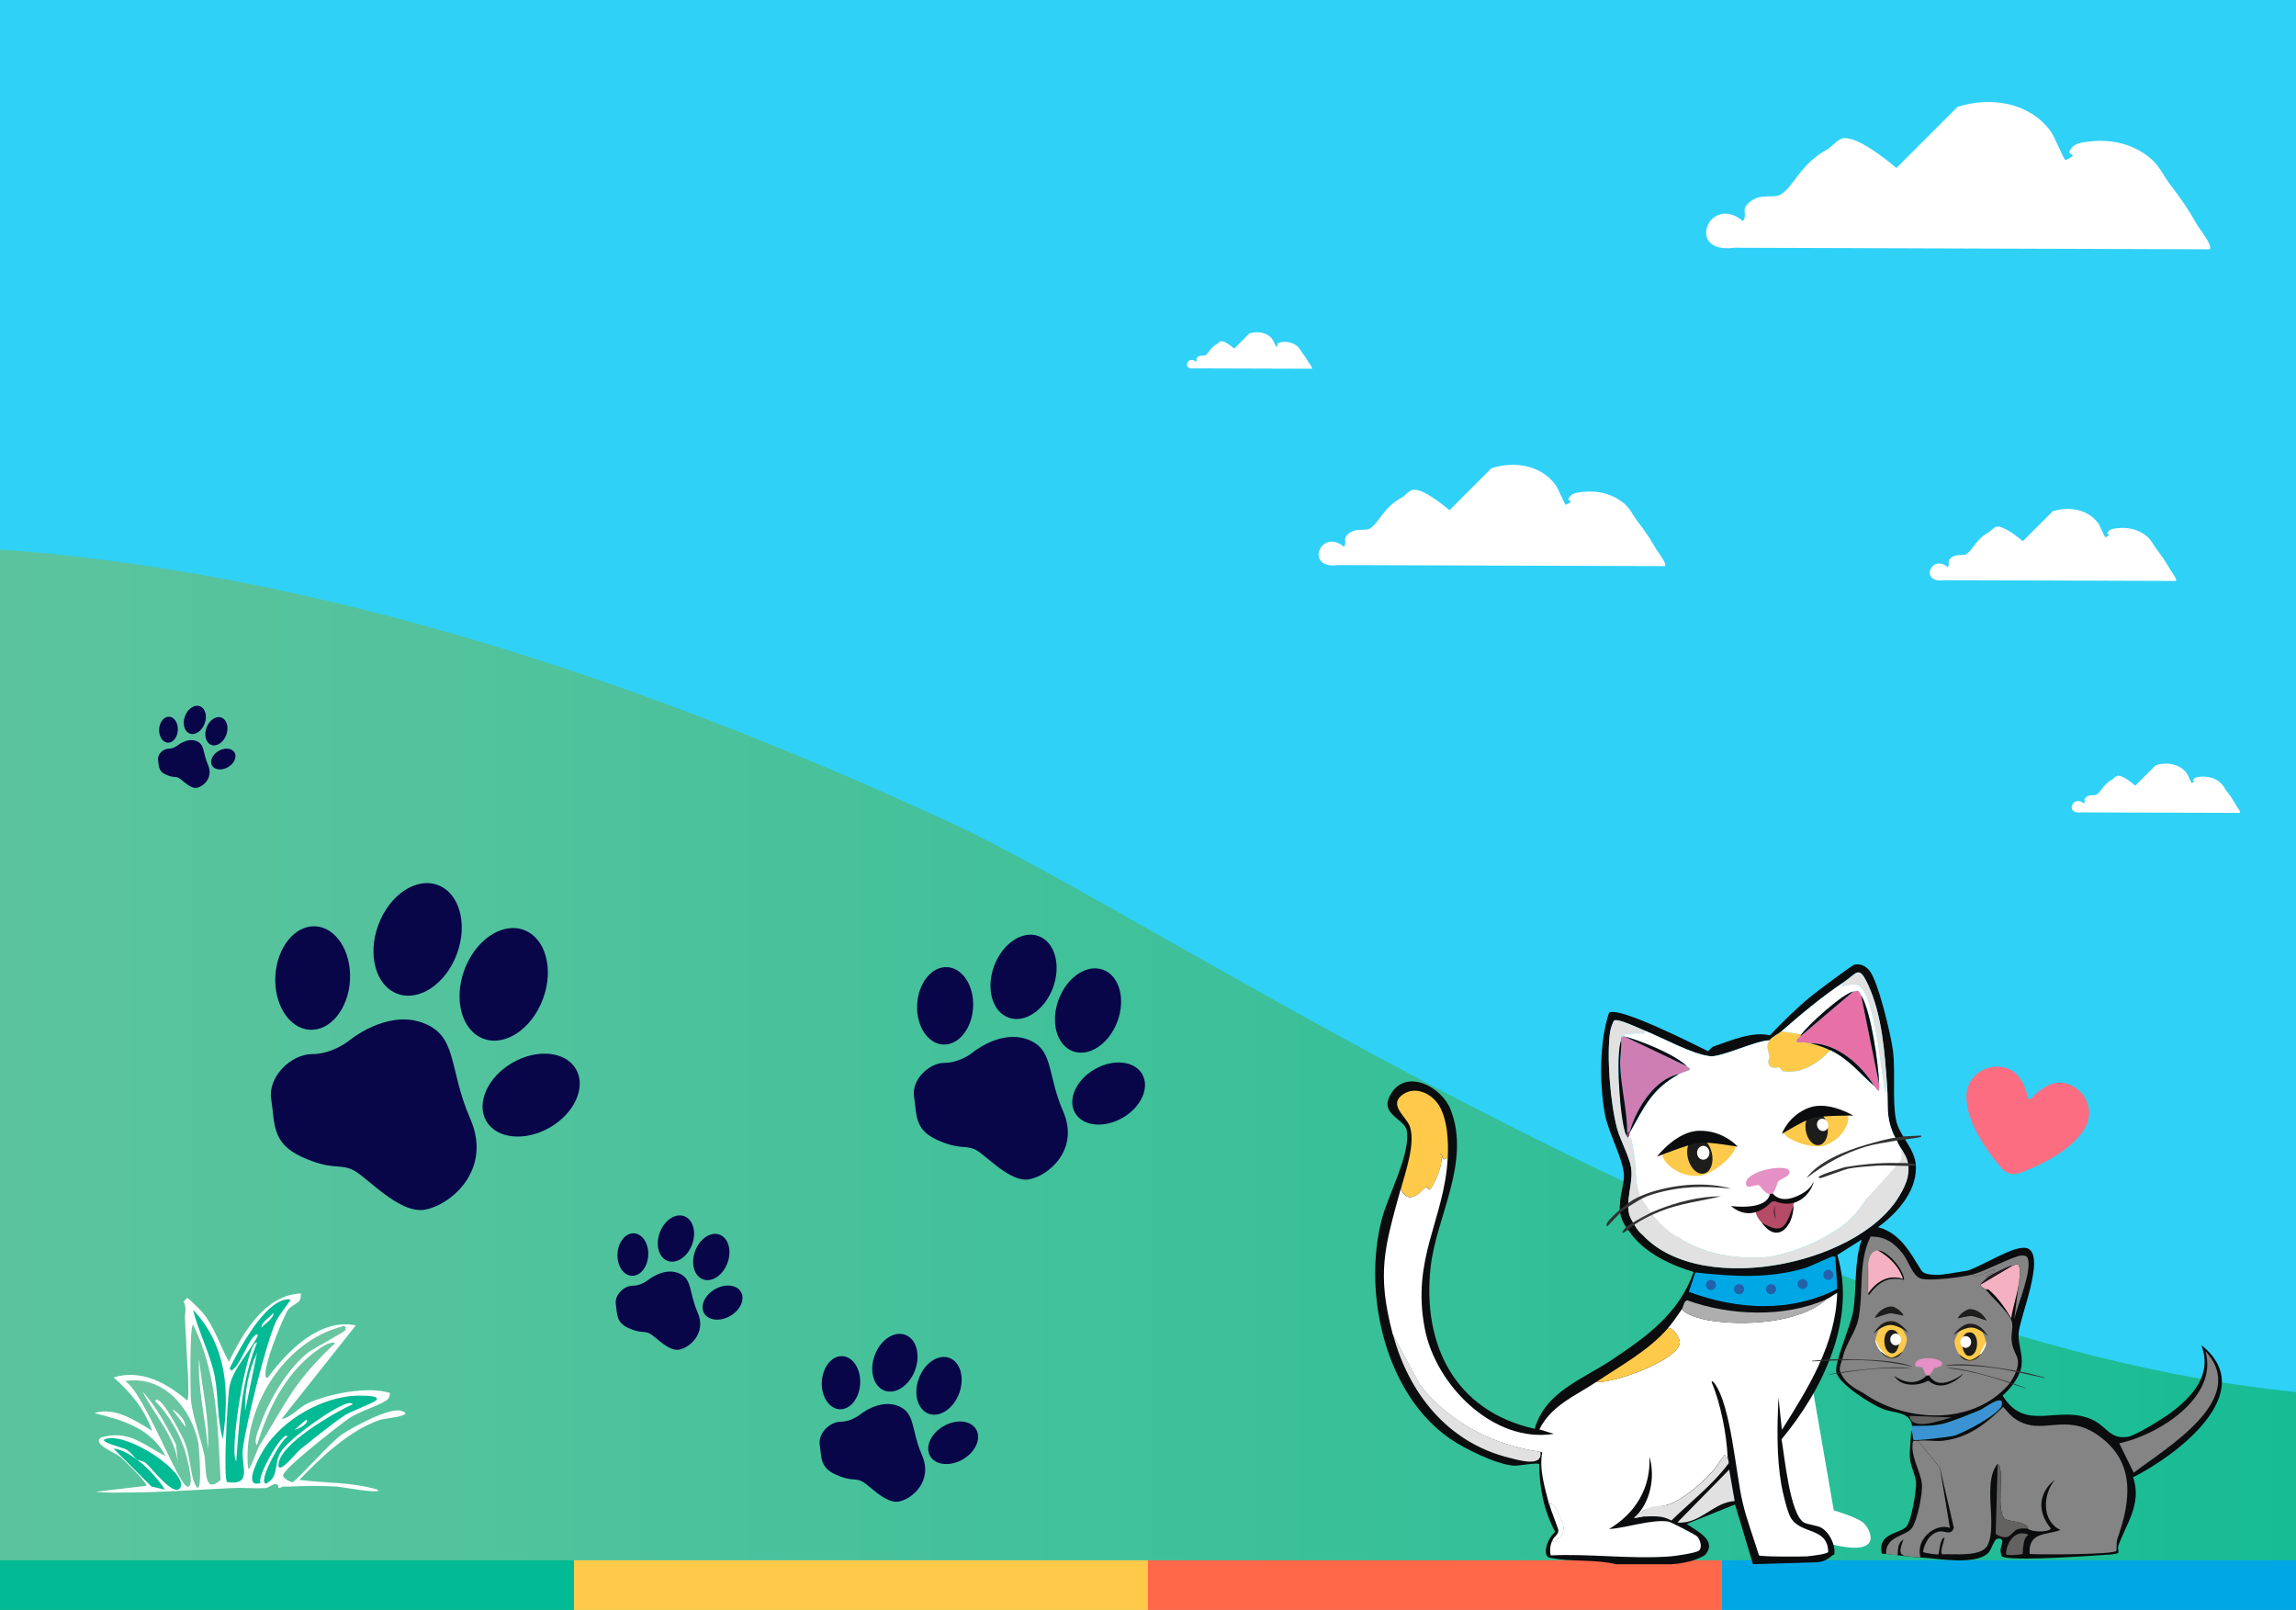
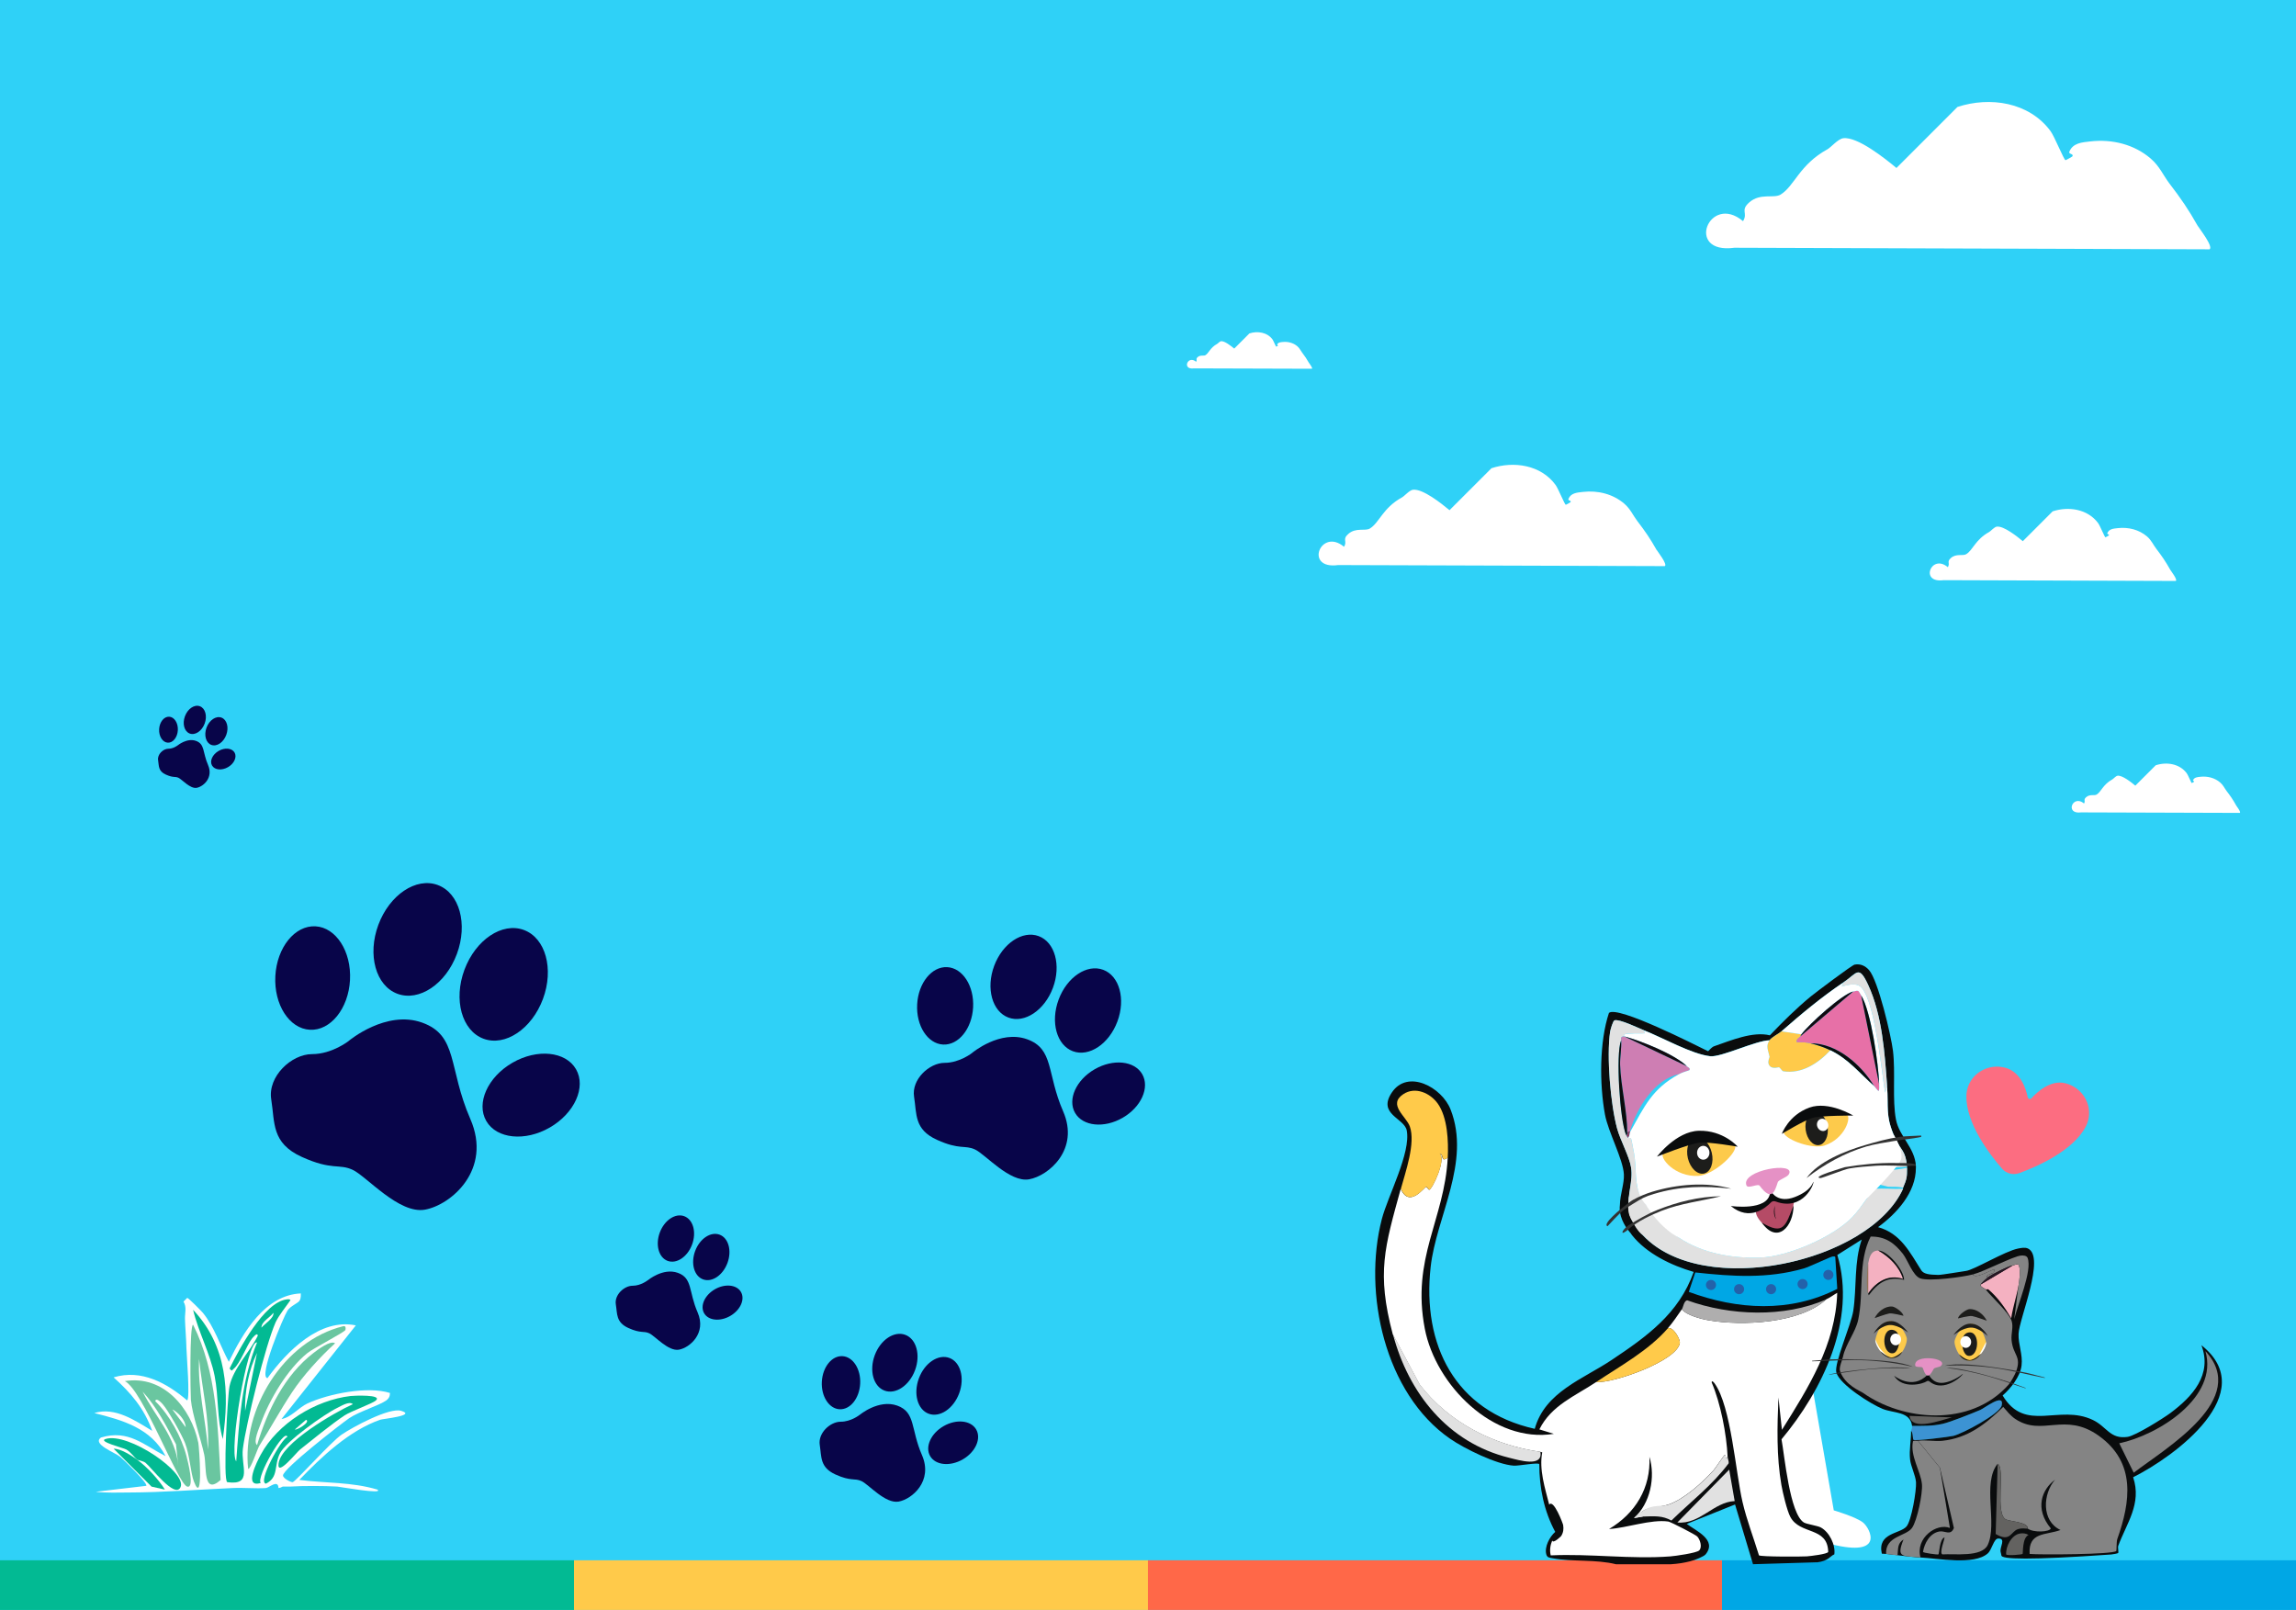
<svg xmlns="http://www.w3.org/2000/svg" id="Capa_1" version="1.1" viewBox="0 0 500 350.59">
  <defs>
    <style>
      .st0 {
        fill: #947458;
      }

      .st1 {
        fill: #ff6848;
      }

      .st2 {
        fill: #02ba93;
      }

      .st3 {
        fill: #8b3f65;
      }

      .st4 {
        fill: #6ac6a0;
      }

      .st5 {
        fill: #080549;
      }

      .st6 {
        fill: #b54b66;
      }

      .st7 {
        fill: #fdca4b;
      }

      .st8 {
        fill: #281825;
      }

      .st9 {
        fill: #1d1d1b;
      }

      .st10 {
        fill: #e591c5;
      }

      .st11 {
        isolation: isolate;
      }

      .st12 {
        fill: #0a0c0d;
      }

      .st13 {
        fill: #2fd1f7;
      }

      .st14 {
        fill: #fc6d81;
      }

      .st15 {
        fill: #848484;
      }

      .st16 {
        fill: #fff;
      }

      .st17 {
        fill: #14090f;
      }

      .st18 {
        fill: url(#Degradado_sin_nombre);
      }

      .st19 {
        fill: #00a7e5;
      }

      .st20 {
        fill: #3c93d3;
      }

      .st21 {
        fill: #e1e1e1;
      }

      .st22 {
        fill: #636260;
      }

      .st23 {
        fill: #2361aa;
      }

      .st24 {
        fill: #ffca4a;
      }

      .st25 {
        fill: #f4b1c1;
      }

      .st26 {
        fill: #afaeae;
      }

      .st27 {
        fill: #e770a7;
      }

      .st28 {
        mix-blend-mode: soft-light;
      }

      .st29 {
        fill: #333;
      }

      .st30 {
        fill: #ce7eb3;
      }
    </style>
    <linearGradient id="Degradado_sin_nombre" data-name="Degradado sin nombre" x1="1070.03" y1="116.85" x2="-239.49" y2="116.85" gradientTransform="translate(0 352) scale(1 -1)" gradientUnits="userSpaceOnUse">
      <stop offset=".35" stop-color="#02ba93" />
      <stop offset=".41" stop-color="#11bb94" />
      <stop offset=".58" stop-color="#37c099" />
      <stop offset=".75" stop-color="#53c39d" />
      <stop offset=".89" stop-color="#64c59f" />
      <stop offset="1" stop-color="#6ac6a0" />
    </linearGradient>
  </defs>
  <g class="st11">
    <g id="Capa_11" data-name="Capa_1">
      <rect class="st13" width="500" height="350.64" />
-       <path class="st18" d="M207.36,179.31C123.49,140.48,55.49,123.67,0,119.65v230.99h500v-47.5c-113.68-11.36-245.3-101.91-292.64-123.83h0Z" />
      <path class="st16" d="M360.77,119.78c-1.4-2.49-2.49-4.07-4.22-6.33-.95-1.25-1.49-2.61-2.81-3.75-2.47-2.13-5.77-2.95-9.02-2.58-1.26.14-2.62.22-3.16,1.52-.18.42.66.29.47.7-.02.05-1,.6-1.05.59-.24-.05-1.63-3.52-2.23-4.34-3.2-4.36-9.08-5.22-13.95-3.63l-9.14,9.14c-1.68-1.4-5.83-4.73-7.97-4.45-.77.1-1.83,1.36-2.34,1.64-4.25,2.33-4.95,5.52-7.03,6.8-1.02.63-3.04-.28-4.69,1.17-1.4,1.23-.16,1.55-.94,2.81-5.07-4.26-8.78,5-1.29,3.98l71.14.23c.65-.37-1.56-3.16-1.76-3.52v.02Z" />
      <path class="st16" d="M285.07,79.05c-.51-.9-.9-1.47-1.52-2.29-.34-.45-.54-.94-1.02-1.35-.89-.77-2.08-1.06-3.26-.93-.45.05-.95.08-1.14.55-.06.15.24.1.17.25,0,.02-.36.22-.38.21-.09-.02-.59-1.27-.8-1.57-1.16-1.57-3.28-1.89-5.04-1.31l-3.3,3.3c-.6-.5-2.11-1.71-2.88-1.61-.28.04-.66.49-.85.59-1.53.84-1.79,1.99-2.54,2.45-.37.23-1.1-.1-1.69.42-.5.44-.06.56-.34,1.02-1.83-1.54-3.17,1.81-.47,1.44l25.69.08c.23-.13-.56-1.14-.63-1.27v.02Z" />
      <path class="st16" d="M478.6,49.19c-2.04-3.62-3.63-5.92-6.14-9.2-1.39-1.82-2.16-3.79-4.09-5.45-3.59-3.1-8.39-4.28-13.12-3.75-1.83.21-3.81.32-4.6,2.22-.26.61.96.42.68,1.02-.04.08-1.45.87-1.53.85-.35-.08-2.37-5.12-3.24-6.31-4.66-6.34-13.21-7.6-20.28-5.28l-13.29,13.29c-2.44-2.03-8.48-6.87-11.59-6.48-1.12.14-2.66,1.97-3.41,2.39-6.18,3.39-7.2,8.03-10.23,9.88-1.49.91-4.42-.41-6.82,1.7-2.03,1.79-.23,2.26-1.36,4.09-7.37-6.19-12.76,7.27-1.87,5.79l103.45.34c.94-.54-2.26-4.59-2.56-5.11h0Z" />
      <path class="st16" d="M472.58,124.01c-1-1.77-1.77-2.89-3-4.5-.68-.89-1.06-1.85-2-2.67-1.76-1.52-4.1-2.09-6.41-1.83-.89.1-1.86.15-2.25,1.08-.13.3.47.2.33.5-.02.04-.71.43-.75.42-.17-.04-1.16-2.5-1.58-3.08-2.28-3.1-6.46-3.71-9.91-2.58l-6.5,6.5c-1.19-.99-4.15-3.36-5.66-3.17-.55.07-1.3.96-1.67,1.17-3.02,1.66-3.52,3.93-5,4.83-.73.45-2.16-.2-3.33.83-.99.87-.11,1.1-.67,2-3.6-3.03-6.24,3.55-.92,2.83l50.56.17c.46-.26-1.11-2.25-1.25-2.5h.01Z" />
      <path class="st16" d="M486.92,175.3c-.68-1.21-1.21-1.98-2.05-3.07-.46-.61-.72-1.27-1.37-1.82-1.2-1.04-2.8-1.43-4.38-1.25-.61.07-1.27.11-1.54.74-.09.21.32.14.23.34-.01.03-.48.29-.51.28-.12-.03-.79-1.71-1.08-2.11-1.56-2.12-4.41-2.54-6.77-1.76l-4.44,4.44c-.81-.68-2.83-2.3-3.87-2.16-.37.05-.89.66-1.14.8-2.06,1.13-2.4,2.68-3.42,3.3-.5.3-1.47-.14-2.28.57-.68.6-.08.75-.46,1.37-2.46-2.07-4.26,2.43-.63,1.94l34.55.11c.32-.18-.76-1.53-.85-1.71h.01Z" />
      <g>
        <path class="st16" d="M65.52,281.67c-.07.1.13.96-.32,1.62-.34.49-1.98,1.15-2.59,2.1-.9,1.41-6.38,14.44-4.37,14.72,4.25-5.87,11.44-13.13,19.25-11.49l-16.18,20.39c2.1-.34,3.72-2.5,5.66-3.4,4.65-2.14,13.14-3.8,17.96-2.27-.07.05.17.91-.81,1.62-1.47,1.07-6.03,2.46-8.09,3.88-1.9,1.32-14.42,11.03-14.4,12.46,0,.68,1.8,1.53,2.1,1.46.72-.17,8.22-8.67,10.68-10.36,2.31-1.59,10.36-5.95,12.94-5.18,3.48,1.04-3.96,1.74-4.53,1.94-6.71,2.32-12.82,8.08-17.64,13.11,5.78.74,11.34.43,16.99,2.1,1.65,1.15-8.28-.62-8.74-.65-2.71-.16-7.52-.18-10.19,0-.44.03-.98-.04-1.62,0-.26.02-.38.28-.97.32-.1-1.97-2.05-.05-2.75,0-2.31.16-4.74-.12-7.28,0-7.58.35-15.12.95-22.49.97-2.42,0-4.88.13-7.28-.16l11-1.29c.42-.54-4.91-5.68-5.66-6.31-1.16-.97-6.17-2.75-4.21-4.21,5.99-1.8,9.29,1.61,14.08,4.05-3.17-6.09-9.34-7.83-15.53-9.38,4.52-1.4,8.91,1.64,12.62,3.88-1.77-4.91-4.61-8.23-8.41-11.65,6.08-1.84,11.61,1.27,16.02,5.02.66-.54-.13-9.86-.16-11.33-.05-2.23-.28-4.64-.32-6.47-.03-1.21.42-2.5-.32-3.72l.81-.81c.23-.04,3.09,2.86,3.4,3.24,2.49,3.03,3.82,7.26,5.66,10.68,3.11-6.39,7.89-14.56,15.7-14.89h-.01Z" />
        <g>
          <path class="st4" d="M74.74,288.79c.57-.1.57.38.49.81-.1.47-6.91,3.95-8.25,5.02-4.35,3.47-8.33,10.17-10.19,15.37-.37,1.05-1.72,3.96-.81,4.69,2.25-7.51,5.96-15.19,12.3-20.06.91-.7,3.69-2.82,4.69-2.1-3.3,3.02-6.93,6.97-9.38,10.68-2.53,3.83-4.7,7.83-7.12,11.65-.43.68-1.86,5.11-2.43,5.02-1.38-12.92,7.62-27.85,20.71-31.07h-.01Z" />
          <path class="st2" d="M42.05,285.23c7.43,7.91,7.95,17.79,6.47,28.15-1.3-4.47-.88-9.21-1.78-13.75-.98-4.91-3.53-9.54-4.69-14.4Z" />
          <path class="st2" d="M29.92,317.91c-.51-.35-1.47-1.74-2.43-2.27-.63-.35-6.21-1.72-4.53-2.27,4.93-1.59,17.92,7.35,16.34,10.52-1.24,2.5-6.34-4.33-7.6-5.34-.51-.41-1.7-.59-1.78-.65h0Z" />
          <path class="st2" d="M29.92,317.91c2.06,1.49,4.64,4.28,5.99,6.47l-2.91-.65-8.25-8.25c1.58-.03,3.96,1.54,5.18,2.43h-.01Z" />
          <g>
            <path class="st2" d="M62.44,282.96c.27-.03.69-.08.81.16-.94,1.39-2.58,3.38-3.24,4.85-2.16,4.87-6.43,22.05-7.12,27.51-.47,3.73,2.23,8.07-3.4,7.28-.96-.43.07-18.87.49-20.87.81-3.93,4.41-7.45,6.15-11-.02-.99-1.25.59-1.29.65-1.1,1.44-2.6,5.42-3.88,6.47-.53.43-.38.71-.97,0,2.02-4.05,7.51-14.51,12.46-15.05h0Z" />
            <path class="st16" d="M55.97,292.35c-3.35,8.26-3.88,17.07-4.53,25.89-1.66-2.13,2.41-26.61,4.53-25.89h0Z" />
            <path class="st16" d="M55.97,294.61l-2.59,12.62c-.13-4.15.79-8.91,2.59-12.62Z" />
            <path class="st16" d="M59.53,285.88c.23,1.12-1.98,2.47-2.59,3.24-.03-1.35,1.92-2.24,2.59-3.24Z" />
          </g>
          <g>
            <path class="st4" d="M27.17,300.76c8.42-1.39,14.45,5.88,16.02,13.43.15.74,1.19,14.05-.97,8.41-.71-1.86-.9-5.74-1.94-8.41-.69-1.77-3.64-7.05-4.85-8.41-.16-.18-1.43-1.61-1.62-.65,3.13,3.06,5.7,7.74,6.8,11.97.32,1.25,1.82,7.08.16,6.63-2.04-.55-9.67-21.03-13.59-22.98h-.01Z" />
            <path class="st16" d="M31.05,303.03c3.09,3.38,5.17,7.47,7.28,11.49l.49,4.69c-.52-6.32-5.08-10.77-7.77-16.18Z" />
            <path class="st16" d="M37.52,306.91c1.29.66,2.89,2.36,2.91,3.88l-2.91-3.88Z" />
          </g>
          <g>
            <path class="st2" d="M76.36,304c.67-.08,6.99-.37,5.5.97-.74.67-5.45,2.35-6.8,3.24-2.8,1.85-6.95,5.25-9.71,7.44-.8.64-5.07,6.04-4.69,3.07.56-4.47,12.17-11.13,16.18-12.94-.73-.75-2.57.41-3.4.81-2.79,1.35-11.13,7.26-12.46,9.87-1.38,2.71-.22,5.19-3.07,6.63-1.91-.32,3.36-9.77,4.69-10.19-.64-2.04-6.88,8.85-5.82,10.03-3.81,1.2-.79-4.69,0-6.15,3.69-6.84,11.93-11.9,19.58-12.78Z" />
            <path class="st16" d="M66.65,309.18c1.13.49-2.19,2.39-2.43,2.1l2.43-2.1Z" />
          </g>
          <g>
            <path class="st4" d="M42.05,288.47c5.24,10.45,5.38,22.34,5.99,33.82-3.88,3.43-3.01-2.92-3.56-5.5-.75-3.52-2.61-8.66-2.91-11.97-.09-.95-.33-16.35.49-16.34h-.01Z" />
            <path class="st16" d="M43.35,295.91c.66,6.56,2.31,13.09,1.94,19.74-.49-6.57-2.25-13.13-1.94-19.74Z" />
          </g>
        </g>
      </g>
      <g class="st28">
        <path class="st5" d="M76.01,226.63s-3.63,2.92-8.07,2.92-9.68,4.84-8.87,9.88c.81,5.04,0,9.48,6.65,12.5,6.65,3.02,8.07,1.41,11.09,2.82,3.02,1.41,10.08,9.68,15.73,8.67s14.72-8.67,9.88-19.76-2.62-18.15-10.48-20.97-15.93,3.93-15.93,3.93h0Z" />
        <ellipse class="st5" cx="68.09" cy="212.98" rx="11.28" ry="8.14" transform="translate(-148.24 269.53) rotate(-86.92)" />
        <ellipse class="st5" cx="115.67" cy="238.47" rx="11.28" ry="8.14" transform="translate(-103.74 89.79) rotate(-30)" />
        <ellipse class="st5" cx="90.94" cy="204.56" rx="12.63" ry="9.12" transform="translate(-132.48 218.58) rotate(-69.62)" />
        <ellipse class="st5" cx="109.69" cy="214.36" rx="12.63" ry="9.12" transform="translate(-129.45 242.53) rotate(-69.62)" />
      </g>
      <g class="st28">
-         <path class="st5" d="M211.74,229.26s-2.72,2.19-6.04,2.19-7.25,3.62-6.64,7.4c.6,3.77,0,7.1,4.98,9.36s6.04,1.06,8.3,2.11,7.55,7.25,11.78,6.49,11.02-6.49,7.4-14.8c-3.62-8.3-1.96-13.59-7.85-15.7s-11.93,2.94-11.93,2.94h0Z" />
+         <path class="st5" d="M211.74,229.26s-2.72,2.19-6.04,2.19-7.25,3.62-6.64,7.4c.6,3.77,0,7.1,4.98,9.36s6.04,1.06,8.3,2.11,7.55,7.25,11.78,6.49,11.02-6.49,7.4-14.8c-3.62-8.3-1.96-13.59-7.85-15.7s-11.93,2.94-11.93,2.94Z" />
        <ellipse class="st5" cx="205.82" cy="219.04" rx="8.44" ry="6.1" transform="translate(-23.96 412.79) rotate(-86.92)" />
        <ellipse class="st5" cx="241.43" cy="238.13" rx="8.44" ry="6.1" transform="translate(-86.72 152.62) rotate(-30)" />
        <ellipse class="st5" cx="222.9" cy="212.72" rx="9.46" ry="6.83" transform="translate(-54.13 347.59) rotate(-69.62)" />
        <ellipse class="st5" cx="236.94" cy="220.05" rx="9.46" ry="6.83" transform="translate(-51.85 365.53) rotate(-69.62)" />
      </g>
      <g class="st28">
        <path class="st5" d="M187.21,308.1s-1.86,1.5-4.14,1.5-4.97,2.48-4.55,5.07c.41,2.59,0,4.86,3.42,6.42,3.42,1.55,4.14.72,5.69,1.45,1.55.72,5.17,4.97,8.07,4.45s7.55-4.45,5.07-10.14-1.35-9.31-5.38-10.76c-4.04-1.45-8.18,2.02-8.18,2.02h0Z" />
        <ellipse class="st5" cx="183.15" cy="301.11" rx="5.79" ry="4.18" transform="translate(-127.37 467.81) rotate(-86.92)" />
        <ellipse class="st5" cx="207.57" cy="314.18" rx="5.79" ry="4.18" transform="translate(-129.28 145.88) rotate(-30)" />
        <ellipse class="st5" cx="194.88" cy="296.75" rx="6.48" ry="4.68" transform="translate(-151.16 376.09) rotate(-69.62)" />
        <ellipse class="st5" cx="204.49" cy="301.78" rx="6.48" ry="4.68" transform="translate(-149.61 388.38) rotate(-69.62)" />
      </g>
      <g class="st28">
        <path class="st5" d="M141.06,278.79s-1.49,1.2-3.31,1.2-3.98,1.99-3.64,4.06,0,3.89,2.73,5.14c2.73,1.24,3.31.58,4.56,1.16s4.14,3.98,6.46,3.56,6.05-3.56,4.06-8.12-1.08-7.46-4.31-8.61c-3.23-1.16-6.54,1.62-6.54,1.62h-.01Z" />
-         <ellipse class="st5" cx="137.82" cy="273.2" rx="4.63" ry="3.35" transform="translate(-142.39 396.14) rotate(-86.92)" />
        <ellipse class="st5" cx="157.35" cy="283.66" rx="4.63" ry="3.35" transform="translate(-120.75 116.68) rotate(-30)" />
        <ellipse class="st5" cx="147.2" cy="269.71" rx="5.19" ry="3.75" transform="translate(-156.89 313.77) rotate(-69.62)" />
        <ellipse class="st5" cx="154.9" cy="273.73" rx="5.19" ry="3.75" transform="translate(-155.64 323.61) rotate(-69.62)" />
      </g>
      <g class="st28">
        <path class="st5" d="M38.68,162.32s-.91.73-2.02.73-2.43,1.21-2.23,2.48,0,2.38,1.67,3.14,2.02.35,2.78.71,2.53,2.43,3.95,2.18,3.69-2.18,2.48-4.96-.66-4.55-2.63-5.26c-1.97-.71-4,.99-4,.99h0Z" />
        <ellipse class="st5" cx="36.69" cy="158.9" rx="2.83" ry="2.04" transform="translate(-123.95 187) rotate(-86.92)" />
        <ellipse class="st5" cx="48.63" cy="165.29" rx="2.83" ry="2.04" transform="translate(-76.13 46.46) rotate(-30)" />
        <ellipse class="st5" cx="42.43" cy="156.76" rx="3.17" ry="2.29" transform="translate(-119.3 141.95) rotate(-69.62)" />
        <ellipse class="st5" cx="47.13" cy="159.23" rx="3.17" ry="2.29" transform="translate(-118.55 147.97) rotate(-69.62)" />
      </g>
      <g>
        <rect class="st2" y="339.77" width="125" height="10.83" />
        <rect class="st24" x="125" y="339.77" width="125" height="10.83" />
        <rect class="st1" x="249.99" y="339.77" width="125" height="10.83" />
        <rect class="st19" x="375" y="339.77" width="125" height="10.83" />
      </g>
      <g>
        <path class="st14" d="M449.8,235.9c-3.21-.83-6.16,1.88-7.42,3.27-.17.19-.47.21-.66.03-.08-.07-.12-.16-.14-.25-.37-1.81-1.53-5.57-4.94-6.45-3.63-.94-7.31,1.15-8.22,4.66-.1.4-.16.8-.19,1.21h0s0,.2,0,.27c-.14,5.97,5.06,12.75,7.75,15.85.93,1.07,2.43,1.46,3.76.97,3.85-1.41,11.69-4.82,14.46-10.11.03-.07.12-.23.12-.24h0c.18-.37.32-.75.42-1.15.91-3.51-1.3-7.12-4.93-8.06h0Z" />
        <g>
          <path class="st16" d="M393.89,297.46l5.45,31.44s4.92,1.45,6.41,2.68,4.88,7.64-6.97,4.69l-13.34-2.38v-22.49l8.46-13.94h0Z" />
          <path class="st20" d="M416.17,311.59c0-.18.29-.5.22-1.08,2.3,0,4.33.08,6.62-.43,1.75-.39,6.42-2.27,8.24-3.04.89-.37,5.31-3.84,4.66-.97-.42,1.84-8.51,6.14-10.52,6.62-.96.23-8.34,1.15-8.68.87-.21-.17-.11-1.69-.54-1.95h0Z" />
          <path class="st12" d="M395.66,340.23c2.57-.29,2.97-1.47,3.8-1.74.29-2.1-1.07-4.83-2.93-5.86-.71-.39-3.08-.72-3.69-1.08-3.09-1.87-4.22-14.58-4.88-18.12,8.9-10.65,16.39-26.05,12.15-40.14l5.32-3.36c-1.71,4.91-1.07,10.42-1.84,15.51-.47,3.06-4.23,11.49-3.69,13.45.72,2.62,7.59,6.92,10.09,7.92,2.44.98,5.97.5,6.4,3.69,2.3,0,4.33.08,6.62-.43,1.75-.39,6.42-2.27,8.24-3.04.89-.37,5.31-3.84,4.66-.97-.42,1.84-8.51,6.14-10.52,6.62-.96.23-8.34,1.15-8.68.87-.21-.17-.11-1.69-.54-1.95.02,2.02-.44,4.13-.22,6.19.16,1.54,1.19,3.45,1.3,4.99.12,1.74-.98,8.38-2.08,9.64-1.43,1.64-6.38,1.35-5.37,5.91,2.41.12,5.31.67,8.42.83,3.7.19,11.66,1.75,14.64-.87.96-.84,1.29-3.22,2.28-3.25,1.81-.06.27,1.88.54,2.93l.16.69c-.26.94,6.3,1.09,23.92-.15.38-.03,1.44-.22,1.52-.33.12-.16-.11-1.21,0-1.52,1.76-4.86,5.2-9.18,3.25-14.97,9.13-4.56,27.89-18.4,14.87-28.75,2.42,6.4-1.94,11.17-6.73,14.75-1.6,1.19-7.62,4.95-9.33,5.21-3.85.57-4.52-2.23-7.6-3.69-7.39-3.51-14.68,2.92-19.63-5.32,1.75-1.53,3.83-4.11,4.12-6.51.3-2.44-.75-4.62-.65-6.94.14-3.33,5.9-16.68,2.06-18.55-.63-.31-1.51-.13-2.17,0-2.85.55-9.66,4.71-11.38,4.88-.59.06-5.23.88-6.02.86-1.95-.04-3.08-.18-3.65-.96-2.49-3.93-4.53-8.1-9.44-9.44,4.07-2.98,8.26-7.56,8.24-12.91,0-.14,0-.29,0-.43-.22-3.97-3.64-6.42-4.34-10.09-.83-4.31-.08-10.25-.65-14.97-.4-3.28-3.23-15.34-5.21-17.58-.83-.94-1.9-1.43-3.15-1.19-.58.11-8.51,6.09-9.55,6.94-3.15,2.59-6.08,5.51-8.9,8.46-3.67-.93-8.53,1.13-12.15,2.38-.48.17-.93.74-1.3,1.08-2.82-1.37-19.65-9.97-21.59-8.35-2.1,6.28-2.08,15.56-.87,22.13.71,3.83,3.95,9.73,4.12,13.02.11,2-.82,4.38-.86,6.57v.02c-.13.91-.01,1.79.22,2.58,0,.02,0,.03,0,.05,0,0,.02.02.03.03.63,2.06,2.06,3.54,2.06,3.54h0c.1.16.19.31.3.44,3.19,4.04,8.6,6.63,13.45,8.03-3.2,9.08-10.27,14.11-17.9,19.2-6.19,4.14-14.51,6.95-16.71,14.97-17.36-3.86-24.56-18.3-22.67-35.26,1.21-10.89,8.83-22.83,4.34-34.28-1.91-4.88-9.36-8.85-12.8-3.69-3.17,4.74,2.73,5.55,3.25,8.24.95,4.88-4.11,14.27-5.42,19.31-4.18,16.08.66,38.03,14.87,47.84,3.11,2.15,10.18,5.64,13.89,5.86,1.06.06,5.35-.76,5.53-.33-.01,5.11,1.04,10.25,3.47,14.75-1.22,1.06-2.38,3.26-1.95,4.88.2.75.66.73,1.41.87,4.24.79,9.49.21,13.78,1.3,3.97.01,7.96,0,11.93,0,1.67-.11,2.86-.31,4.23-.65,1.08-.27,2.98-1.04,3.36-1.52,2.54-3.15-2.12-5.11-4.12-6.62l10.52-4.23,3.91,13.01,13.89-.42v.02ZM356.72,267.76c-.18-.24-.28-.42-.43-.65-.11-.15-.21-.3-.31-.45-1.01-1.6-1.21-3.46-1.21-3.46-.49-3.03.93-5.88.43-9.01-.36-2.32-2.36-5.95-3.04-8.46-1.43-5.31-2.31-15.66-1.52-21.05.06-.39.6-2.39.97-2.5,1.09-.31,5.24,1.71,6.4,2.17,4.05,1.6,10.46,5.23,14.43,5.64,2.4.25,9.9-3.41,12.91-3.47.48-.68,1.96-1.39,2.61-1.95,4.28-3.75,8.73-7.45,13.45-10.63,3.03-2.04,3.35-3.93,5.42.54,3.05,6.59,3.61,14.91,4.12,22.02.36,4.87-.43,6.47,1.74,11.28,1.24,2.75,2.33,2.72,2.61,6.29.01.2,0,.15,0,.22,0,2.08-.05,2.41-.87,4.34-.02.06.03.16,0,.22-7.48,16.47-45.56,24.61-57.71,8.9h0Z" />
          <path class="st16" d="M315.27,252.14c-.71,13.46-7.96,21.83-4.99,37.21,2.36,12.25,14.92,25.01,28.1,22.89l-3.15-.97c2.6-5.26,7.85-7.29,12.37-10.31,3.66.33,17.8-4.65,18.22-8.57.08-.73-1.41-3.53-2.61-3.15,1.08-1.25,2.1-2.75,3.04-4.12.95,1.25,4.15,2.11,5.75,2.38,7.36,1.3,20,.71,25.71-4.56.88-.39,1.56-.95,2.38-1.41-.32,11.25-6.29,20.67-12.04,29.84l-.76-7.05c-.27,6.33-.44,12.83.65,19.09.28,1.6,1.22,5.59,1.95,6.94,2.14,3.95,8.09,2.03,8.24,7.6-.15.48-3.84.91-4.66.97-1.07.08-10,.11-10.42-.22-1.18-3.87-2.66-7.66-3.58-11.61-1.52-6.5-2.48-20.8-6.07-25.82-.05-.07-.66-.86-.65-.22,1.93,4.46,3.25,11.27,3.47,16.17-.71.98-.26-.35-.54-.43-.2-.06-2.11,2.94-2.5,3.36-2.48,2.71-6.39,6.3-9.87,7.49-2.12.72-5.23.35-6.4,2.28.3-.02.82.32.87.33l-1.95.33c3.56-3.15,4.71-8.93,3.36-13.34.34,6.78-3.06,12.33-8.79,15.73,3.81-.22,9.17-2.17,12.91-1.63.53.08,5.89,2.84,6.29,3.25.6.62,1.17,2.3.43,3.04-.57.57-5.24,1.22-6.29,1.3-8.48.65-17.52-.63-26.04-.22-.27-1.11-.1-2.21.33-3.25.16.8,1.89-.88,1.95-.97.48-.78.56-1.5.43-2.38-.04-.29-2.09-5.77-3.04-4.45-.92-3.62-2.23-7.61-1.52-11.39l-.43-.11c-10.2-1.43-19.91-6.39-26.26-14.64l-5.86-10.96c-3.56-13.46-1.74-19,1.74-31.68,1.88,4.34,5.16-.43,5.53-.43.09,0,.58.66.65.65.65-.06,3.8-6.64,2.28-7.92,1.02.34.13,1.96,1.74.97h0Z" />
          <path class="st19" d="M399.13,273.62c.21,0,.42-.08.54.11l.43,6.94c-10.26,5.25-21.76,4.56-32.33.65l1.41-4.23c8.1.89,15.73,1.4,23.65-.87,1.12-.32,5.95-2.62,6.29-2.61h0Z" />
          <path class="st24" d="M315.27,252.14c-1.61.99-.71-.64-1.74-.97,1.52,1.29-1.63,7.85-2.28,7.92-.08,0-.57-.65-.65-.65-.37,0-3.65,4.78-5.53.43,1.02-3.72,3.22-9.91,1.95-13.56-.76-2.2-4.89-4.75-1.41-7.05,2.59-1.71,5.85-.24,7.49,2.06,2.14,3.01,2.36,8.23,2.17,11.82h0Z" />
          <path class="st21" d="M335.45,316.14c.62,3.47-4.7,1.83-6.83,1.3-13.35-3.29-21.89-14.09-25.28-26.9l5.86,10.96c6.34,8.25,16.06,13.21,26.26,14.64h0Z" />
          <path class="st26" d="M366.26,285.12c.29-.42.45-1.91,1.19-1.95,9.28,3.35,21.09,3.82,30.27-.22-5.71,5.27-18.35,5.85-25.71,4.56-1.6-.28-4.81-1.14-5.75-2.38h0Z" />
          <path class="st24" d="M347.6,300.96c5.28-3.53,11.42-6.87,15.62-11.72,1.2-.39,2.68,2.41,2.61,3.15-.43,3.92-14.57,8.9-18.22,8.57h0Z" />
          <path class="st21" d="M376.24,317.23c.02.55.26.88.22,1.41-3.56,4.78-8.25,8.35-12.48,12.48-1.94-1.1-3.64-.95-6.19-.87-.05,0-1.66.31-1.95.33,3.7-3.58,5.37-2.21,7.49-2.93,3.48-1.19,7.4-4.78,9.87-7.49.39-.42,2.29-3.43,2.5-3.36.29.09-.17,1.42.54.43h0Z" />
          <path class="st21" d="M376.57,320.05l1.19,6.83c-4.6.21-7.58,5.14-12.48,4.66l11.28-11.5h0Z" />
-           <path class="st16" d="M338.06,335.46c.42-1.01,1.35-1.21,1.3-2.28-.01-.31-1.68-4.47-1.95-5.53.95-1.32,3,4.16,3.04,4.45.12.89.04,1.61-.43,2.38-.06.1-1.79,1.78-1.95.97h0Z" />
          <path class="st15" d="M441.56,332.88c.25-1.38-3.62-1.53-4.68-1.98-2.54-1.08-.11-11.19-1.84-12.15-3.44,4.14,0,13.08-2.17,17.68-1.3,2.74-7.28,1.87-9.87,2.06-.78-.31.65-3.62.43-3.69-1.06.36-1.11,3.53-1.3,3.69-.13.11-3.29-.32-3.36-.54.31-1.92,1.51-4.09,3.58-4.45,1.23-.21,2.44,1.01,3.15-.76l-3.04-13.13-4.77-5.86c1.59-.23,3.67.17,5.32,0,5.52-.58,9.42-3.63,13.23-7.38.81.92,1.57,1.91,2.61,2.61,5.86,3.95,10.79-1.64,18.22,3.69,8.16,5.85,6.88,14.37,4.02,22.46-.21.59-.14,2.5-.22,2.61-.55.78-16.77.86-18.88.65-.28-4.84,3.5-4.03,6.73-5.21-4.21-1.96-3.85-7.9-1.19-10.96-2.93,2.17-4.48,6.32-.92,10.61-.25.8-3.81.97-5.03.04h0Z" />
          <path class="st15" d="M480.28,294.23c9.67,10.43-8.42,20.98-15.62,26.47l-3.15-6.4c8.38-1.77,21.66-9.93,18.77-20.07h0Z" />
          <path class="st15" d="M417.68,313.76l4.77,5.86,2.18,13.11c-2.93-1.14-7.55,2.21-6.41,6.42-3.96-.37-5.32.15-3.69-3.91-1.39.89-1.14,2.05-1.3,3.47l-2.5-.33c-.17-3.91,4.3-3.79,5.64-5.64,1.13-1.56,2.37-7.57,2.17-9.55-.28-2.88-2.62-6.12-1.95-9.33.16-.23.8-.07,1.08-.11h0Z" />
          <path class="st22" d="M441.56,332.88c-.65.03-1.08-.18-2.09.11-1.56.45-1.64,2.97-4.87,1.06l.43-15.3c1.74.95-.69,11.07,1.84,12.15,1.06.45,4.93.6,4.68,1.98h0Z" />
          <path class="st22" d="M439.92,333.94c.61-.1,1.31-.03,1.84.33-1.4.57-1.17,3.94-1.3,4.12-.11.14-3.31.44-3.58.11-.12-1.74,1.17-4.27,3.04-4.56Z" />
          <path class="st25" d="M439.82,277.96c-.1,2.63-1.46,6.4-1.84,9.11-1.3-2.23-3-4.65-4.99-6.29-.08-.07-.47.06-.54,0-.26-.21-1.38-.64-1.08-1.08l6.94-4.12c.4-.07.96-.42,1.3-.11.32.79.25,1.67.22,2.5h0Z" />
          <path class="st15" d="M439.82,277.96c.03-.83.1-1.7-.22-2.5-.34-.31-.9.04-1.3.11-1.07.18-4.52,1.94-5.42,2.61-.84-.33,1.32-1.09,1.3-.97l.11-.76c-.36-.17-4.06,2.26-4.66,1.08,2.61-.68,8.76-3.97,10.52-4.12.49-.04,1.21,0,1.41.54,1.05,2.79-2.25,10.35-2.93,13.34l1.19-9.33h0Z" />
          <path class="st22" d="M415.84,308.33l9.22.33c-2.26.56-8.81,3.12-9.22-.33Z" />
          <path class="st8" d="M438.3,275.57l-6.94,4.12c.1-.32,1.2-1.28,1.52-1.52.9-.67,4.35-2.42,5.42-2.61h0Z" />
          <path class="st15" d="M437.52,301.41c-8.51,9.69-23.42,7.85-31.77,1.93-.62-.44-4.01-1.69-5.06-4.81-.24-.73.5-2.36.66-3.1.6-2.8,2.73-5.3,3.31-8.03,1.26-5.95-.11-12.57,2.71-18.12,3.19-.04,5.18,1.39,7.05,3.8,1.05,1.35,2.14,4.77,3.8,5.32,2.03.67,9.21-.3,11.39-.87.6,1.18,4.31-1.25,4.66-1.08l-.11.76c.01-.12-2.14.65-1.3.97-.32.24-1.42,1.19-1.52,1.52-.29.45.82.87,1.08,1.08,1.27,1.67,5.02,4.98,5.64,6.83.46,1.35-.14,2.77,0,4.23.32,3.35,2.25,3.45.96,6.9-.23.61-1.09,2.18-1.52,2.67h0Z" />
          <path class="st25" d="M409.01,272.32c2.43,1.38,4.55,3.45,5.42,6.19-3.23-1.06-5.81.63-7.6,3.15v-6.51c.27-1.38.6-2.81,2.17-2.82h0Z" />
          <path class="st12" d="M406.83,281.65c1.78-2.52,4.36-4.21,7.6-3.15-.87-2.74-3-4.8-5.42-6.19,2.04,0,5.63,4.23,5.64,6.4-3.57-.86-5.66.6-7.7,3.36l-.11-.43h0Z" />
          <path class="st0" d="M406.83,281.65c-.48-1.01-.24-5.26,0-6.51v6.51Z" />
          <path class="st21" d="M408.14,258.87c-1.48,1.84-3.18,4.54-4.77,6.19-4.21,4.34-14.04,8.59-20.07,8.79-7.93.26-16.54-1.74-21.81-8.03-.09.02-.19.04-.28.06-1.36-1.69-4.08-5.22-4.58-6.85,0,0-1.75-.12-1.94,2.06s-.2,2.91.46,4.22c.66,1.31,1.47,2.85,2.61,3.67,0,0,0,0,0,0,13.15,14.04,49.39,5.92,56.67-10.11-2.08.1-4.21-.13-6.29,0h0Z" />
          <path class="st21" d="M358.02,224.37l.11.65c-.87,0-3.71-.03-4.34.22-.2.08-.08.42-.11.43-.11.06-.44-.06-.65.33-.06.12.05.41,0,.54-1.2,3.04-.25,17.48,1.08,20.61.11.25.42.61.43.65.01.04.53-.11.65.11.08.14.57,2.8.65,3.25.67,3.72-.23,8.19,2.61,11.18-1.26.16-2.49.45-3.69.87-.49-3.03.93-5.88.43-9.01-.36-2.32-2.36-5.95-3.04-8.46-1.43-5.31-2.31-15.66-1.52-21.05.06-.39.6-2.39.97-2.5,1.09-.31,5.24,1.71,6.4,2.17h0Z" />
          <path class="st24" d="M392.3,225.24c-.06.08-.15.34-.22.43-.14.22-1.1.66-.76,1.3.99-.03,1.97-.01,2.93.22,1.52.37,2.93.84,4.34,1.52-2.65,2.83-6.25,5.21-10.31,4.56-.15-.02-.67-.81-.87-.87-.14-.05-1.83.63-2.28-.76-.19-.59.24-1.44.22-1.52-.32-1.51-.87-2.38,0-3.58.48-.68,1.96-1.39,2.61-1.95l4.34.65h0Z" />
          <path class="st21" d="M410.96,236.52l-.43,1.41c-.71-3.89-2.29-21.72-5.75-23.32-1.14-.53-2.55-.07-3.69.22l.33-.87c3.03-2.04,3.35-3.93,5.42.54,3.05,6.59,3.61,14.91,4.12,22.02h0Z" />
          <path class="st21" d="M414.43,258.65c-1.07-.29-2.16-.2-3.25-.22l-2.17-.54,1.95-2.93c1.44-.25,2.91-.34,4.34-.65,0,2.08-.05,2.41-.87,4.34h0Z" />
          <path class="st21" d="M358.67,262.77l2.17,2.82c-1.59.34-3.06.92-4.56,1.52-.7-1.01-1.44-1.95-1.52-3.25,1.59-.65,2.16-.87,3.91-1.08h0Z" />
          <path class="st21" d="M412.69,247.8c1.24,2.75,2.33,2.72,2.61,6.29-1.08.08-2.43.07-3.47.22-.84-.57.34-1.69.43-2.5.13-1.14-.45-3.25.43-4.02h0Z" />
          <path class="st27" d="M405.32,216.77l3.91,19.31c.01.48.08,1.07-.11,1.52-.08.06-.88-1-.97-1.08-2.84-4.67-8.11-9.34-13.89-9.33-.96-.24-1.94-.25-2.93-.22-.34-.64.62-1.08.76-1.3l11.5-9.76c1.34-.34,1.07-.19,1.74.87h0Z" />
          <path class="st12" d="M408.14,236.52c-3.19-2.79-5.59-5.91-9.55-7.81-1.41-.68-2.82-1.15-4.34-1.52,5.77-.01,11.05,4.65,13.89,9.33h0Z" />
          <path class="st3" d="M354.98,246.5c-.11.45-.09.87-.43,1.3,0-.04-.33-.4-.43-.65.34-.01.21-.4.22-.65l.65-.22c-.02.07.02.15,0,.22h0Z" />
          <path class="st30" d="M353.68,225.67l13.67,6.51c.2.19.88.41.54.87-.76.26-1.57.48-2.28.87-5.29,1.05-9.26,7.52-10.63,12.37l-.65.22c.11-4.18-1.41-10.11-1.52-14.64-.04-1.78.35-3.53.22-5.32.05-.13-.06-.43,0-.54.22-.39.55-.26.65-.33h0Z" />
          <path class="st12" d="M354.33,246.5c0,.25.12.63-.22.65-1.34-3.13-2.29-17.58-1.08-20.61.13,1.78-.26,3.53-.22,5.32.12,4.54,1.62,10.47,1.52,14.64h0Z" />
          <path class="st16" d="M409.48,258.01c1.91-2.02,4.11-4.46,4.49-5.46.7-1.83-1.66-5.61-1.66-5.61-1.7-4.16-1.03-5.85-1.36-10.42l-.43,1.41c-.71-3.89-2.29-21.72-5.75-23.32-1.14-.53-2.55-.07-3.69.22l.33-.87c-4.73,3.18-9.17,6.88-13.45,10.63l4.34.65c1.65-2.2,8.79-8.69,11.28-9.33,1.34-.34,1.07-.19,1.74.87,2.16,3.48,3.78,15.06,3.91,19.31.01.48.08,1.07-.11,1.52-.08.06-.88-1-.97-1.08-3.19-2.79-5.59-5.91-9.55-7.81-2.65,2.83-6.25,5.21-10.31,4.56-.15-.02-.67-.81-.87-.87-.14-.05-1.83.63-2.28-.76-.19-.59.24-1.44.22-1.52-.32-1.51-.87-2.38,0-3.58-3,.06-10.51,3.72-12.91,3.47-3.97-.42-10.38-4.04-14.43-5.64l.11.65c-.87,0-3.71-.03-4.34.22-.2.08-.08.42-.11.43,3.69.99,10.95,3.87,13.67,6.51.2.19.88.41.54.87-.76.26-1.57.48-2.28.87-5.83,3.18-7.49,6.99-10.63,12.59-.11.45-.09.87-.43,1.3.01.04.53-.11.65.11.08.14.57,2.8.65,3.25.57,3.14.01,6.81,1.53,9.68.28.53.63,1.03,1.07,1.5,0,0,.09.16.26.43h-.04l.25.33c.95,1.45,3.29,4.61,6.63,6.36.02.01.05.02.07.04,5.07,3.4,11.57,4.54,17.67,4.34,6.03-.2,15.86-4.45,20.07-8.79,1.04-1.07,2.11-2.57,3.14-4.01.01-.01,1.15-1.14,2.54-2.58" />
          <path class="st6" d="M385.93,261.26s-1.43,1.62-3.1,2.06,1.66,5.14,4.59,4.47,3.27-6.53,3.27-6.53h-4.75Z" />
          <path class="st12" d="M409.22,236.08l-3.91-19.31c2.16,3.48,3.78,15.06,3.91,19.31Z" />
          <path class="st17" d="M403.58,215.9l-11.5,9.76c.06-.1.16-.36.22-.43,1.65-2.2,8.79-8.69,11.28-9.33h0Z" />
-           <path class="st12" d="M365.61,233.91c-5.83,3.18-7.49,6.99-10.63,12.59.02-.07-.02-.15,0-.22,1.37-4.85,5.34-11.31,10.63-12.37h0Z" />
          <path class="st17" d="M367.35,232.18l-13.67-6.51c3.69.99,10.95,3.87,13.67,6.51Z" />
          <path class="st29" d="M355.76,262.07c1.76-1.1,2.4-1.47,4.43-2.08,5.77-1.73,10.94-1.78,16.83-1.13-5.43-1.55-11.81-.98-17.18.65-1.46.45-2.88,1.04-4.22,1.78-.59.33-1.31.95-1.89,1.39-.52.38-4.92,3.92-3.65,4.34,0,0,2.49-2.74,3.48-3.51.52-.4,2.19-1.44,2.19-1.44h0Z" />
          <path class="st29" d="M360.85,263.52c-2.22.89-4.22,2.09-6.25,3.33-1.57,1.13-1.9,2.56.16.73,1.76-1.57,4.9-3.05,7.09-3.91,4.24-1.66,8.57-2.1,12.93-3.17-4.85.07-9.48,1.23-13.92,3.01h0Z" />
          <path class="st29" d="M418.38,247.28c-1.49.11-3.34.1-4.78.3-2.43.35-5.12,1.09-7.48,1.79-4.27,1.26-10.15,3.57-12.72,7.18,3.76-2.96,8.39-5.53,13.01-6.88,1.76-.51,4.15-.88,5.98-1.19,1.99-.34,4.02-.47,5.98-.9,0-.09.02-.03,0-.3h0Z" />
          <path class="st12" d="M383.66,266.23c4.76,2.86,5.18.73,6.92-3.75,0,4.63-3.56,8.58-6.92,3.75Z" />
          <path class="st12" d="M376.94,262.62s8.09,1.18,8.53-2.87l.38-.11s1.34,2.44,5.01,1.03,4.01-3.32,4.01-3.32c.36.19-2.11,6.56-8.22,4.28-.34-.12-.72-.06-.97.2-1.14,1.19-4.67,4.19-8.75.8h0Z" />
          <path class="st10" d="M389.52,255.76c-.41.67-2.19,1.11-2.38,1.7-.66,2.07-1.35,4.25-3.95.74-.38-.51-2.54.74-2.86-.05-1.36-3.31,11.02-5.38,9.2-2.38h0Z" />
          <path class="st12" d="M386.52,262.48s-.26,1.91.27,2.98c0,0-.86-.87-.27-2.98Z" />
-           <path class="st21" d="M414.76,251.35c-.57-.78-.2,1.18-.2,1.18l-.88.59.04-.08s-6.19,6.78-7.58,8.47c-1.4,1.69,2.69,1.92,2.69,1.92l1.8-3.83,3.4.08s1.24-1.89,1.52-3.93c.28-2.04-.23-3.62-.8-4.4h0Z" />
          <g>
            <path class="st7" d="M369.83,256.07c3.05-.16,7.99-4.45,8.08-6.33s-8.45-.91-8.83-.88-6.01,1.19-6.9,2.22c-.89,1.03,2.55,5.26,7.65,4.99h0Z" />
            <ellipse class="st9" cx="370.17" cy="251.62" rx="2.67" ry="4.04" transform="translate(-48.65 93.73) rotate(-13.55)" />
            <ellipse class="st16" cx="370.92" cy="251.03" rx="1.35" ry="1.51" />
            <path class="st12" d="M360.83,251.88s4.18-5.5,9.11-5.64c5.37-.15,8.49,3.47,8.49,3.47,0,0-6.14-1.08-8.29-.88s-9.32,3.05-9.32,3.05h0Z" />
          </g>
          <g>
            <path class="st7" d="M397.38,249.44c-2.62.87-8.2-1.11-8.9-2.67-.7-1.56,6.82-3.56,7.15-3.66s5.45-.98,6.54-.41-.41,5.27-4.79,6.73Z" />
            <ellipse class="st9" cx="395.61" cy="245.74" rx="2.41" ry="3.66" transform="translate(-29.92 56.48) rotate(-7.87)" />
            <ellipse class="st16" cx="396.91" cy="244.96" rx="1.22" ry="1.36" transform="translate(-62.04 161.87) rotate(-21.42)" />
            <path class="st12" d="M403.58,242.93s-5.34-3.25-9.54-1.74c-4.58,1.65-6.01,5.73-6.01,5.73,0,0,4.82-2.94,6.69-3.48,1.87-.54,8.86-.51,8.86-.51h0Z" />
          </g>
          <path class="st29" d="M412.7,253.26c-3.71-.06-7.27.3-10.92.9-.31.12-7.41,2.14-5.38,2.39.33.04,5.22-1.91,6.28-2.09,1.77-.31,4.02-.48,5.83-.6,2.86-.18,5.81.13,8.68,0,.04-.08-.04-.22,0-.3-1.48-.4-2.97-.27-4.49-.3h0Z" />
          <g>
            <path class="st7" d="M429.5,288.3c-2.14-.25-3.69,2.83-3.85,3.71-.2,1.11,1.64,6.11,5.02,3.63.95-.69,1.92-2.97,1.83-3.39-.42-1.82-1.4-3.77-3-3.96h0Z" />
            <g>
              <path class="st9" d="M428.71,290.16c2.62-.4,2.32,5.52-.13,5.08-1.36-.25-2.11-4.74.13-5.08Z" />
              <ellipse class="st16" cx="428.08" cy="292.24" rx="1.18" ry="1.28" />
              <path class="st9" d="M425.41,290.72s1.61-2.41,3.61-2.48c2.44-.09,3.86,2.73,3.86,2.73,0,0-1.94-1.92-3.7-1.87s-3.77,1.63-3.77,1.63h0Z" />
              <path class="st16" d="M432.5,292.24s.26.95-1.19,2.67c-.15.18-.25.24-.45.45" />
              <path class="st9" d="M431.46,294.75s-1.59,1.46-2.53,1.42-2.31-1.27-2.31-1.27c0,0,.62,1.45,2.31,1.42,1.69-.02,2.53-1.57,2.53-1.57h0Z" />
            </g>
          </g>
          <path class="st9" d="M428.85,285.09c1.58-.14,3.15,1.15,3.82,2.52,0,0-2.39-.87-3.2-1.02-.6-.12-3.07.51-3.07.51.08-.76,1.8-1.96,2.45-2.02h0Z" />
          <g>
            <path class="st7" d="M411.4,287.73c2.14-.25,3.69,2.83,3.85,3.71.2,1.11-1.64,6.11-5.02,3.63-.95-.69-1.92-2.97-1.83-3.39.42-1.82,1.4-3.77,3-3.96h0Z" />
            <path class="st16" d="M411.22,295.62s-1.52-1.56-1.89-2.07-.94-1.86-.94-1.86c0,0-.21,1.27,1.83,3.39.3.31.99.54.99.54h0Z" />
            <g>
              <path class="st9" d="M412.19,289.6c-2.62-.4-2.32,5.52.13,5.08,1.36-.25,2.11-4.74-.13-5.08Z" />
              <ellipse class="st16" cx="412.82" cy="291.68" rx="1.18" ry="1.28" />
              <path class="st9" d="M409.44,294.19s1.59,1.46,2.53,1.42c.94-.04,2.31-1.27,2.31-1.27,0,0-.62,1.45-2.31,1.42-1.69-.02-2.53-1.57-2.53-1.57h0Z" />
              <path class="st9" d="M415.5,290.16s-1.61-2.41-3.61-2.48c-2.44-.09-3.86,2.73-3.86,2.73,0,0,1.94-1.92,3.7-1.87,1.76.05,3.77,1.63,3.77,1.63h0Z" />
            </g>
          </g>
          <path class="st9" d="M412.06,284.52c-1.58-.14-3.15,1.15-3.82,2.52,0,0,2.39-.87,3.2-1.02.6-.12,3.07.51,3.07.51-.08-.76-1.8-1.96-2.45-2.02h0Z" />
          <path class="st12" d="M412.45,299.56s4.01,3.31,7.34-.22h.24s.83,2.05,3.17,1.78c2.34-.28,4.24-1.94,4.24-1.94.18.2-4.09,4.29-7.25,1.65-.18-.15-.41-.17-.59-.04-.84.59-5.32,1.8-7.14-1.22h0Z" />
          <path class="st10" d="M422.74,297.39c-.34.38-1.43.35-1.64.71-.71,1.28-1.44,2.61-2.39-.22-.14-.41-1.58.04-1.64-.56-.27-2.48,7.18-1.63,5.67.06h0Z" />
          <path class="st29" d="M445.31,299.98c-1.25-.31-2.8-.76-4.03-1.03-2.06-.45-4.38-.82-6.42-1.12-3.69-.55-8.84-1.11-11.34-.41,3.44-.18,7.57-.01,11.56.59,1.52.23,3.55.66,5.12.98,1.69.35,3.4.78,5.08,1.09,0-.03.02,0,.03-.11h0Z" />
          <path class="st29" d="M441.15,302.26c-.99-.36-2.22-.83-3.19-1.16-1.63-.55-3.47-1.07-5.09-1.53-2.93-.82-7.01-1.82-9.01-1.69,2.74.32,6.01.95,9.17,1.84,1.2.34,2.81.87,4.05,1.27,1.34.43,2.69.93,4.03,1.34,0-.02.01,0,.02-.07Z" />
          <path class="st29" d="M394.63,296.32c1.29-.09,2.89-.25,4.14-.3,2.11-.08,4.46-.03,6.52.03,3.73.11,8.9.46,11.24,1.59-3.35-.78-7.45-1.35-11.49-1.45-1.53-.04-3.61.03-5.21.07-1.73.04-3.48.17-5.2.18,0-.03-.02,0,0-.11h0Z" />
          <path class="st29" d="M398.33,299.29c1.04-.18,2.33-.43,3.34-.58,1.7-.25,3.61-.45,5.28-.6,3.03-.29,7.22-.56,9.16-.09-2.74-.17-6.08-.12-9.36.19-1.24.12-2.92.36-4.21.54-1.4.19-2.81.44-4.2.61,0-.02-.01,0-.01-.07h0Z" />
          <circle class="st23" cx="372.6" cy="279.82" r="1.1" />
          <circle class="st23" cx="378.72" cy="280.73" r="1.1" />
          <circle class="st23" cx="385.69" cy="280.73" r="1.1" />
          <circle class="st23" cx="392.55" cy="279.62" r="1.1" />
          <circle class="st23" cx="398.16" cy="277.62" r="1.1" />
        </g>
      </g>
    </g>
  </g>
</svg>